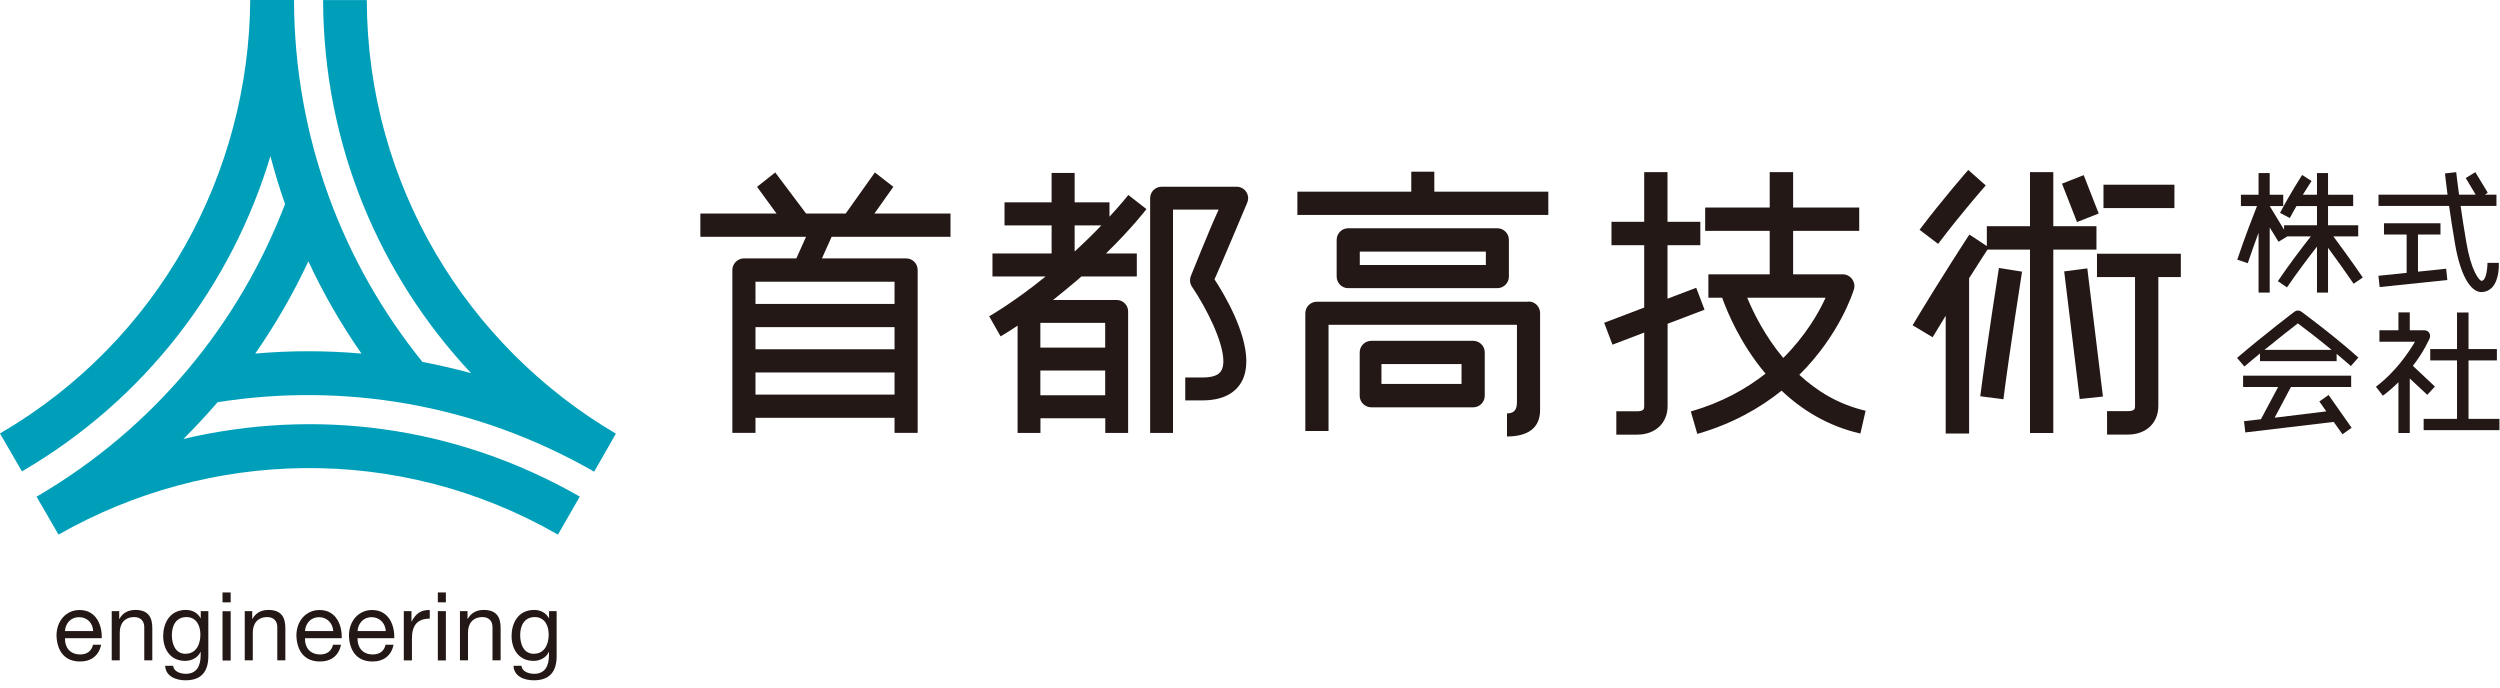
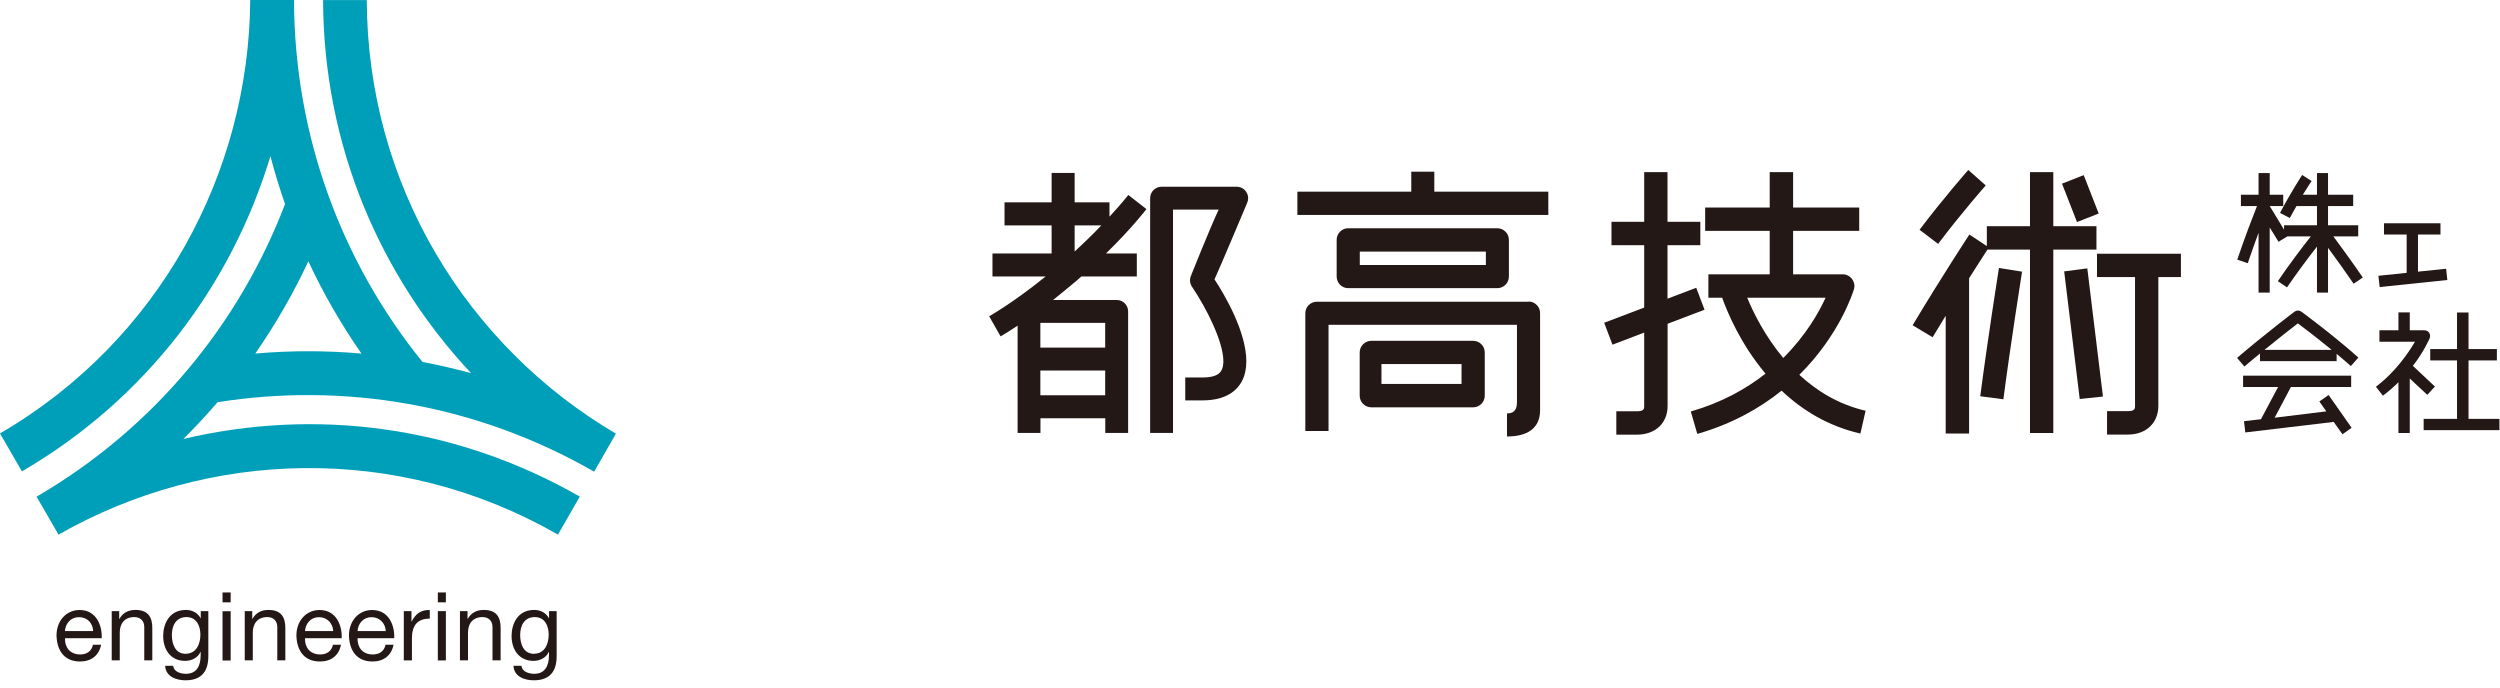
<svg xmlns="http://www.w3.org/2000/svg" width="258" height="71" viewBox="0 0 258 71" fill="none">
  <path d="M6.7 65.128C6.757 64.353 7.276 63.691 8.153 63.691C9.03 63.691 9.578 64.324 9.615 65.128H6.7ZM9.596 66.546C9.445 67.199 8.964 67.539 8.285 67.539C7.181 67.539 6.672 66.754 6.709 65.865H10.502C10.549 64.636 10.002 62.953 8.21 62.953C6.823 62.953 5.832 64.078 5.832 65.591C5.879 67.151 6.643 68.267 8.266 68.267C9.398 68.267 10.21 67.662 10.436 66.537H9.615L9.596 66.546Z" fill="#231815" />
  <path d="M11.52 63.068H12.303V63.872H12.322C12.671 63.238 13.246 62.945 13.973 62.945C15.303 62.945 15.718 63.711 15.718 64.799V68.146H14.888V64.704C14.888 64.08 14.491 63.683 13.859 63.683C12.85 63.683 12.359 64.364 12.359 65.271V68.146H11.529V63.059L11.52 63.068Z" fill="#231815" />
  <path d="M19.17 67.475C18.076 67.475 17.736 66.453 17.736 65.536C17.736 64.562 18.17 63.683 19.236 63.683C20.302 63.683 20.68 64.609 20.68 65.498C20.68 66.453 20.265 67.465 19.17 67.465M21.5 63.068H20.718V63.796H20.699C20.397 63.238 19.831 62.945 19.189 62.945C17.434 62.945 16.84 64.43 16.84 65.631C16.84 67.021 17.595 68.203 19.104 68.203C19.746 68.203 20.416 67.9 20.689 67.276H20.708V67.607C20.708 68.751 20.274 69.536 19.189 69.536C18.642 69.536 17.915 69.318 17.878 68.713H17.047C17.095 69.829 18.198 70.207 19.142 70.207C20.736 70.207 21.5 69.356 21.5 67.711V63.059V63.068Z" fill="#231815" />
  <path d="M22.965 63.079H23.805V68.166H22.965V63.079ZM23.805 62.162H22.965V61.141H23.805V62.162Z" fill="#231815" />
  <path d="M25.248 63.068H26.031V63.872H26.05C26.399 63.238 26.975 62.945 27.701 62.945C29.031 62.945 29.447 63.711 29.447 64.799V68.146H28.616V64.704C28.616 64.08 28.22 63.683 27.588 63.683C26.578 63.683 26.088 64.364 26.088 65.271V68.146H25.258V63.059L25.248 63.068Z" fill="#231815" />
  <path d="M31.475 65.128C31.531 64.353 32.05 63.691 32.928 63.691C33.748 63.691 34.352 64.324 34.39 65.128H31.475ZM34.362 66.546C34.211 67.199 33.73 67.539 33.05 67.539C31.947 67.539 31.437 66.754 31.475 65.865H35.267C35.315 64.636 34.767 62.953 32.975 62.953C31.588 62.953 30.588 64.078 30.588 65.591C30.635 67.151 31.399 68.267 33.022 68.267C34.164 68.267 34.966 67.662 35.192 66.537H34.371L34.362 66.546Z" fill="#231815" />
  <path d="M36.899 65.128C36.955 64.353 37.474 63.691 38.352 63.691C39.172 63.691 39.776 64.324 39.814 65.128H36.899ZM39.786 66.546C39.644 67.199 39.163 67.539 38.474 67.539C37.37 67.539 36.87 66.754 36.899 65.865H40.691C40.739 64.636 40.191 62.953 38.399 62.953C37.012 62.953 36.012 64.078 36.012 65.591C36.059 67.151 36.823 68.267 38.446 68.267C39.587 68.267 40.389 67.662 40.616 66.537H39.795L39.786 66.546Z" fill="#231815" />
  <path d="M41.681 63.068H42.464V64.146H42.483C42.889 63.333 43.446 62.926 44.351 62.955V63.843C43.012 63.843 42.512 64.609 42.512 65.895V68.155H41.672V63.068H41.681Z" fill="#231815" />
  <path d="M46.014 61.141H45.184V62.162H46.014V61.141ZM45.184 68.157H46.014V63.069H45.184V68.157Z" fill="#231815" />
  <path d="M47.467 63.068H48.25V63.872H48.269C48.627 63.238 49.193 62.945 49.92 62.945C51.26 62.945 51.665 63.711 51.665 64.799V68.146H50.825V64.704C50.825 64.08 50.429 63.683 49.797 63.683C48.788 63.683 48.297 64.364 48.297 65.271V68.146H47.467V63.059V63.068Z" fill="#231815" />
  <path d="M55.116 67.475C54.021 67.475 53.682 66.453 53.682 65.536C53.682 64.562 54.116 63.683 55.182 63.683C56.248 63.683 56.625 64.609 56.625 65.498C56.625 66.453 56.21 67.465 55.116 67.465M57.456 63.068H56.663V63.796H56.644C56.342 63.238 55.776 62.945 55.135 62.945C53.38 62.945 52.795 64.43 52.795 65.631C52.795 67.021 53.55 68.203 55.059 68.203C55.691 68.203 56.361 67.9 56.635 67.276H56.654V67.607C56.654 68.751 56.22 69.536 55.135 69.536C54.587 69.536 53.861 69.318 53.823 68.713H52.993C53.04 69.829 54.135 70.207 55.087 70.207C56.682 70.207 57.446 69.356 57.446 67.711V63.059L57.456 63.068Z" fill="#231815" />
  <path d="M22.445 41.509C35.38 39.458 49.069 41.642 61.316 48.677L63.561 44.753C48.23 35.732 37.908 19.128 37.852 0.009H33.342C33.389 14.959 39.182 28.442 48.617 38.512C46.947 38.058 45.277 37.67 43.597 37.349C35.342 27.147 30.38 14.155 30.342 0H25.823C25.7 17.823 16.482 35.127 0 44.734L2.264 48.648C15.133 41.15 23.926 29.34 27.908 16.112C28.342 17.786 28.851 19.44 29.417 21.057C24.728 33.33 15.982 44.138 3.774 51.258L6.038 55.172C21.502 46.37 41.031 45.67 57.58 55.172L59.834 51.248C46.815 43.798 32.342 42.133 18.926 45.301C20.152 44.081 21.332 42.814 22.454 41.509M37.304 36.489C33.634 36.167 29.964 36.167 26.341 36.489C28.445 33.463 30.276 30.276 31.823 26.967C33.38 30.314 35.219 33.491 37.304 36.489Z" fill="#009FB9" />
  <path d="M175.908 31.958L175.049 29.698L172.087 30.824V25.302H175.474V22.89H172.087V17.766H169.681V22.89H166.304V25.302H169.681V31.741L165.549 33.31L166.407 35.57L169.681 34.322V41.896C169.681 42.161 169.681 42.444 168.945 42.444H166.804V44.855H168.945C170.832 44.855 172.096 43.664 172.096 41.896V33.414L175.917 31.958H175.908Z" fill="#231815" />
  <path d="M191.324 29.869C191.437 29.5 191.361 29.112 191.135 28.8C190.908 28.497 190.55 28.308 190.173 28.308H185.05V23.827H191.871V21.415H185.05V17.766H182.634V21.415H175.973V23.827H182.634V28.308H176.304V30.729H177.728C178.275 32.261 179.634 35.514 182.2 38.558C180.21 40.128 177.681 41.546 174.492 42.463L175.162 44.78C178.776 43.74 181.625 42.113 183.861 40.317C185.936 42.284 188.606 43.967 191.993 44.742L192.531 42.388C189.739 41.745 187.484 40.345 185.691 38.681C189.861 34.549 191.239 30.143 191.324 29.859M180.323 30.729H188.399C187.71 32.242 186.361 34.625 184.031 36.941C182.125 34.663 180.945 32.251 180.313 30.729" fill="#231815" />
  <path d="M204.928 19.137L203.126 17.539C203.126 17.539 200.579 20.432 198.098 23.713L200.013 25.17C202.438 21.955 204.9 19.165 204.928 19.137Z" fill="#231815" />
  <path d="M216.354 25.756V23.344H211.901V17.766H209.495V23.344H205.042V25.396L203.24 24.205C203.24 24.205 200.494 28.375 197.381 33.566L199.447 34.804C199.909 34.038 200.362 33.291 200.796 32.582V44.742H203.211V28.715C204.136 27.249 204.825 26.19 205.108 25.756H209.495V44.685H211.901V25.756H216.354Z" fill="#231815" />
  <path d="M215.039 18.074L212.799 18.953L214.347 22.915L216.587 22.036L215.039 18.074Z" fill="#231815" />
  <path d="M204.363 40.894L206.75 41.206C207.458 35.731 208.665 28.11 208.675 28.035L206.288 27.656C206.279 27.732 205.071 35.381 204.363 40.894Z" fill="#231815" />
  <path d="M213.023 28.007L214.627 41.179L217.024 40.923L215.41 27.695L213.023 28.007Z" fill="#231815" />
-   <path d="M224.401 19.062H217.08V21.474H224.401V19.062Z" fill="#231815" />
-   <path d="M225.071 26.184H216.41V28.595H220.335V41.88C220.335 42.154 220.335 42.428 219.59 42.428H217.448V44.849H219.59C221.477 44.849 222.741 43.657 222.741 41.88V28.595H225.062V26.184H225.071Z" fill="#231815" />
-   <path d="M98.091 24.435V22.033H90.241L92.194 19.281L90.288 17.797L87.278 22.033H83.184L80.004 17.797L78.127 19.281L80.136 22.033H72.277V24.435H83.184L82.184 26.666H76.778C76.117 26.666 75.579 27.215 75.579 27.867V44.669H77.966V43.118H92.317V44.669H94.703V27.867C94.703 27.205 94.175 26.666 93.515 26.666H84.825L85.826 24.435H98.091ZM77.966 33.758H92.317V36.046H77.966V33.758ZM77.966 38.438H92.317V40.726H77.966V38.438ZM92.317 31.365H77.966V29.077H92.317V31.365Z" fill="#231815" />
+   <path d="M225.071 26.184H216.41V28.595H220.335V41.88C220.335 42.154 220.335 42.428 219.59 42.428H217.448V44.849H219.59C221.477 44.849 222.741 43.657 222.741 41.88V28.595H225.062H225.071Z" fill="#231815" />
  <path d="M118.3 21.569L116.442 20.122C116.442 20.122 115.753 21.011 114.498 22.363V20.879H110.903V17.844H108.526V20.879H103.667V23.262H108.526V26.155H102.422V28.528H107.913C104.592 31.223 102.11 32.623 102.082 32.642L103.261 34.712C103.327 34.674 103.969 34.306 105.016 33.606V44.678H107.375V43.165H114.064V44.678H116.423V32.14C116.423 31.488 115.894 30.958 115.243 30.958H108.677C109.422 30.363 110.215 29.71 111.073 28.992C111.252 28.84 111.432 28.68 111.602 28.528H117.319V26.155H114.139C116.8 23.555 118.244 21.673 118.319 21.569M107.365 38.239H114.055V40.792H107.365V38.239ZM114.055 35.875H107.365V33.322H114.055V35.875ZM113.658 23.262C112.894 24.065 111.97 24.973 110.903 25.956V23.262H113.658Z" fill="#231815" />
  <path d="M128.809 20.451C128.809 20.234 128.743 20.007 128.621 19.818C128.404 19.478 128.036 19.27 127.63 19.27H119.875C119.224 19.27 118.695 19.799 118.695 20.451V44.676H121.054V21.633H125.762C124.8 23.714 122.922 28.422 122.922 28.422C122.847 28.583 122.809 28.753 122.809 28.924C122.809 29.16 122.875 29.387 123.016 29.595C124.507 31.798 126.252 35.268 126.252 37.273C126.252 37.641 126.196 37.963 126.054 38.218C125.8 38.719 125.149 38.956 124.101 38.956H122.318V41.32H124.101C126.602 41.32 127.687 40.242 128.168 39.334C128.488 38.729 128.621 38.02 128.621 37.282C128.621 34.247 126.394 30.436 125.337 28.829C125.818 27.808 128.696 20.962 128.696 20.962C128.771 20.801 128.809 20.631 128.809 20.461" fill="#231815" />
  <path d="M243.839 28.639C242.791 27.097 241.546 25.395 240.801 24.393H243.367V23.249H240.253V21.263H242.848V20.1H240.253V17.859H239.112V20.1H237.649C238.168 19.259 238.555 18.692 238.555 18.682L237.583 18.058C237.536 18.134 236.329 19.987 235.3 21.973L236.31 22.502C236.536 22.067 236.772 21.67 236.998 21.263H239.112V23.249H235.715V23.703C234.979 22.502 234.338 21.424 234.234 21.263H235.63V20.1H234.234V17.859H233.083V20.1H231.262V21.263H232.923C232.508 22.313 231.687 24.421 230.885 26.795L231.97 27.163C232.357 26.019 232.743 24.942 233.083 24.024V30.199H234.234V23.476C234.508 23.92 234.828 24.421 235.14 24.951L236.064 24.393H238.48C237.602 25.499 236.159 27.409 235.074 29.017L236.017 29.66C236.98 28.241 238.234 26.568 239.112 25.452V30.199H240.253V25.575C240.999 26.577 242.008 27.986 242.895 29.282L243.839 28.639Z" fill="#231815" />
-   <path d="M257.869 27.127H256.709C256.709 27.675 256.596 28.583 256.313 28.876C256.247 28.951 256.171 28.98 256.077 28.98C255.822 28.923 255.001 27.883 254.52 24.98C254.284 23.59 254.086 22.333 253.935 21.255H257.634V20.092H256.435L256.737 19.884L255.454 17.766L254.464 18.371L255.492 20.092H253.775C253.577 18.673 253.482 17.785 253.482 17.766L252.322 17.898C252.322 17.898 252.407 18.749 252.586 20.092H245.463V21.255H252.746C252.907 22.37 253.105 23.704 253.36 25.169C253.888 28.28 254.907 30.133 256.077 30.143C256.492 30.143 256.869 29.982 257.171 29.68C257.945 28.866 257.888 27.306 257.879 27.127" fill="#231815" />
  <path d="M249.536 28.035V24.206H251.857V23.043H246.027V24.206H248.366V28.158L245.451 28.461L245.583 29.624L252.565 28.896L252.442 27.733L249.536 28.035Z" fill="#231815" />
  <path d="M233.233 36.481V37.266H241.14V36.519C241.621 36.926 242.121 37.342 242.611 37.777L243.385 36.898C240.573 34.401 237.526 32.189 237.498 32.16C237.29 32.009 237.007 32.009 236.8 32.16C236.771 32.179 233.714 34.496 230.865 36.935L231.62 37.824C232.158 37.361 232.714 36.907 233.243 36.472M237.139 33.371C237.753 33.825 239.111 34.865 240.621 36.103H233.696C235.205 34.874 236.535 33.834 237.139 33.371Z" fill="#231815" />
  <path d="M239.357 41.432L240.074 42.453L234.743 43.106L236.423 39.938H242.64V38.766H231.488V39.938H235.102L233.328 43.266L231.583 43.465L231.715 44.628L240.838 43.541L241.744 44.817L242.687 44.146L240.31 40.761L239.357 41.432Z" fill="#231815" />
  <path d="M250.49 40.752L251.283 39.892L249.009 37.755C250.15 36.289 250.698 35.003 250.735 34.928C250.82 34.748 250.801 34.521 250.698 34.351C250.594 34.181 250.405 34.086 250.207 34.086H248.688V32.242H247.518V34.086H245.556V35.268H249.226C248.594 36.327 247.292 38.322 245.197 39.91L245.914 40.837C246.518 40.383 247.046 39.92 247.518 39.447V44.685H248.688V39.06L250.49 40.743V40.752Z" fill="#231815" />
  <path d="M254.753 43.228V37.195H257.678V36.023H254.753V32.25H253.565V36.023H250.8V37.195H253.565V43.228H250.121V44.391H257.942V43.228H254.753Z" fill="#231815" />
  <path d="M148.022 19.78V17.719H145.644V19.78H133.889V22.182H159.787V19.78H148.022Z" fill="#231815" />
  <path d="M157.748 31.136H135.907C135.247 31.136 134.709 31.666 134.709 32.328V44.478H137.105V33.519H156.55V41.518C156.55 42.454 156.088 42.662 155.522 42.662V45.045C157.522 45.045 158.937 44.279 158.937 42.331V32.309C158.937 31.647 158.399 31.117 157.748 31.117" fill="#231815" />
  <path d="M154.52 29.738C155.18 29.738 155.718 29.2 155.718 28.538V24.756C155.718 24.094 155.18 23.555 154.52 23.555H139.132C138.481 23.555 137.943 24.094 137.943 24.756V28.538C137.943 29.2 138.472 29.738 139.132 29.738H154.52ZM140.33 25.966H153.341V27.346H140.33V25.966Z" fill="#231815" />
  <path d="M152.029 35.172H141.519C140.858 35.172 140.32 35.711 140.32 36.373V40.836C140.32 41.498 140.858 42.036 141.519 42.036H152.029C152.689 42.036 153.227 41.498 153.227 40.836V36.373C153.227 35.711 152.689 35.172 152.029 35.172ZM150.83 39.625H142.566V37.574H150.83V39.625Z" fill="#231815" />
</svg>